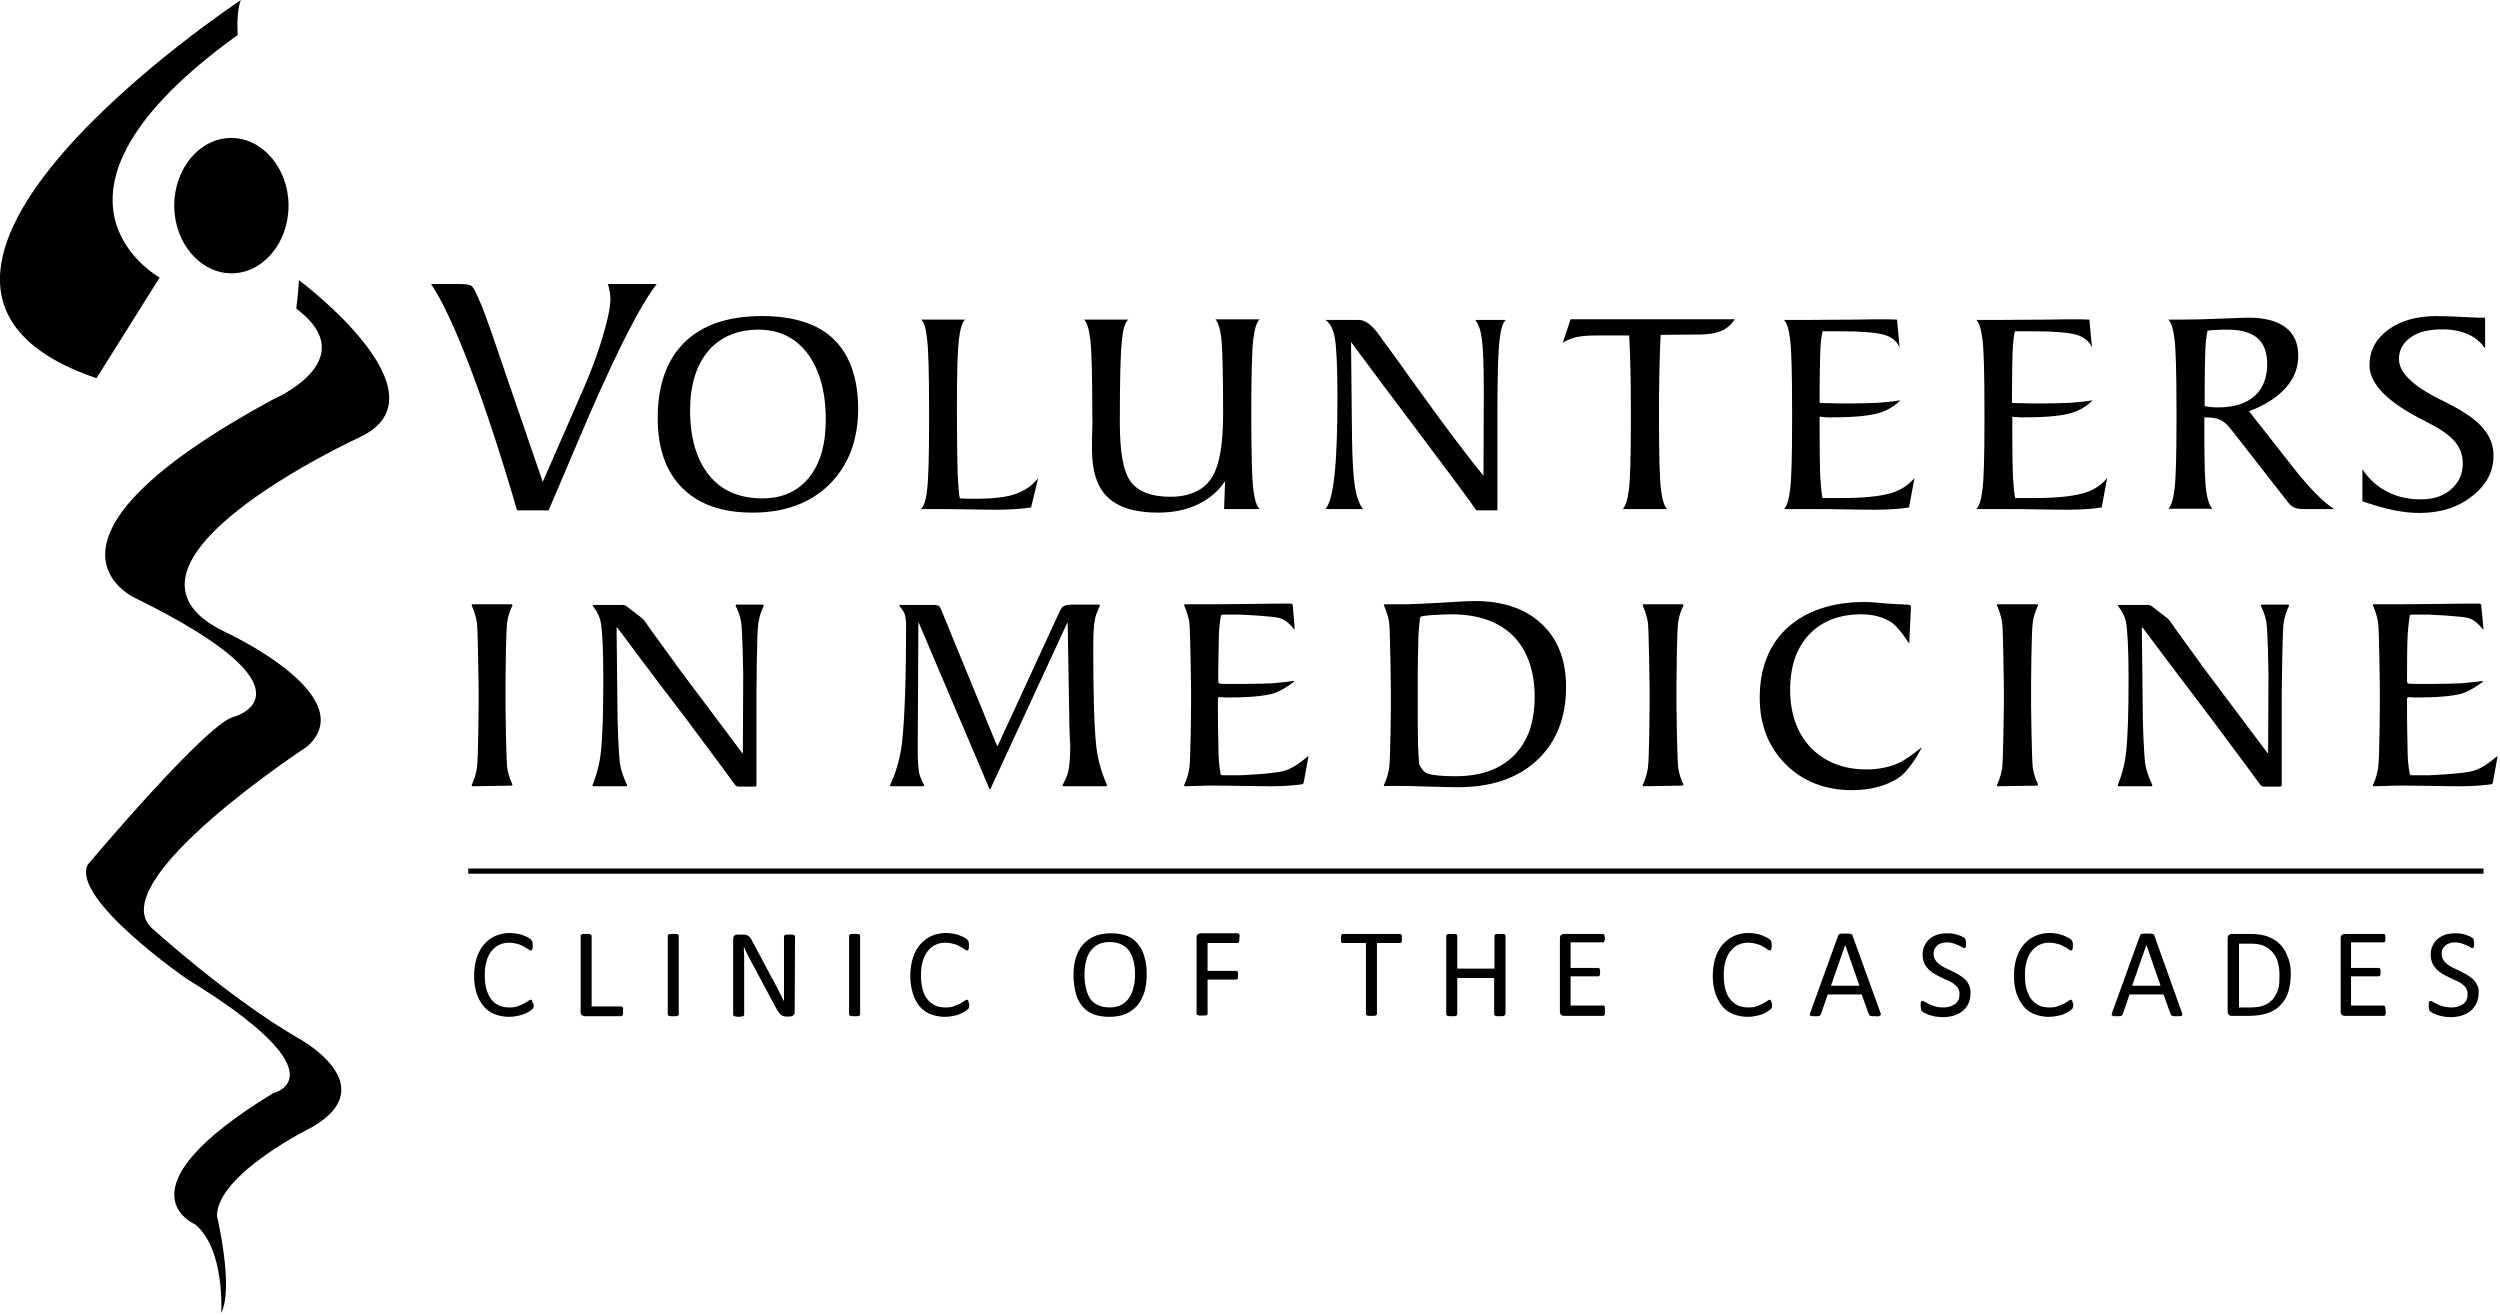
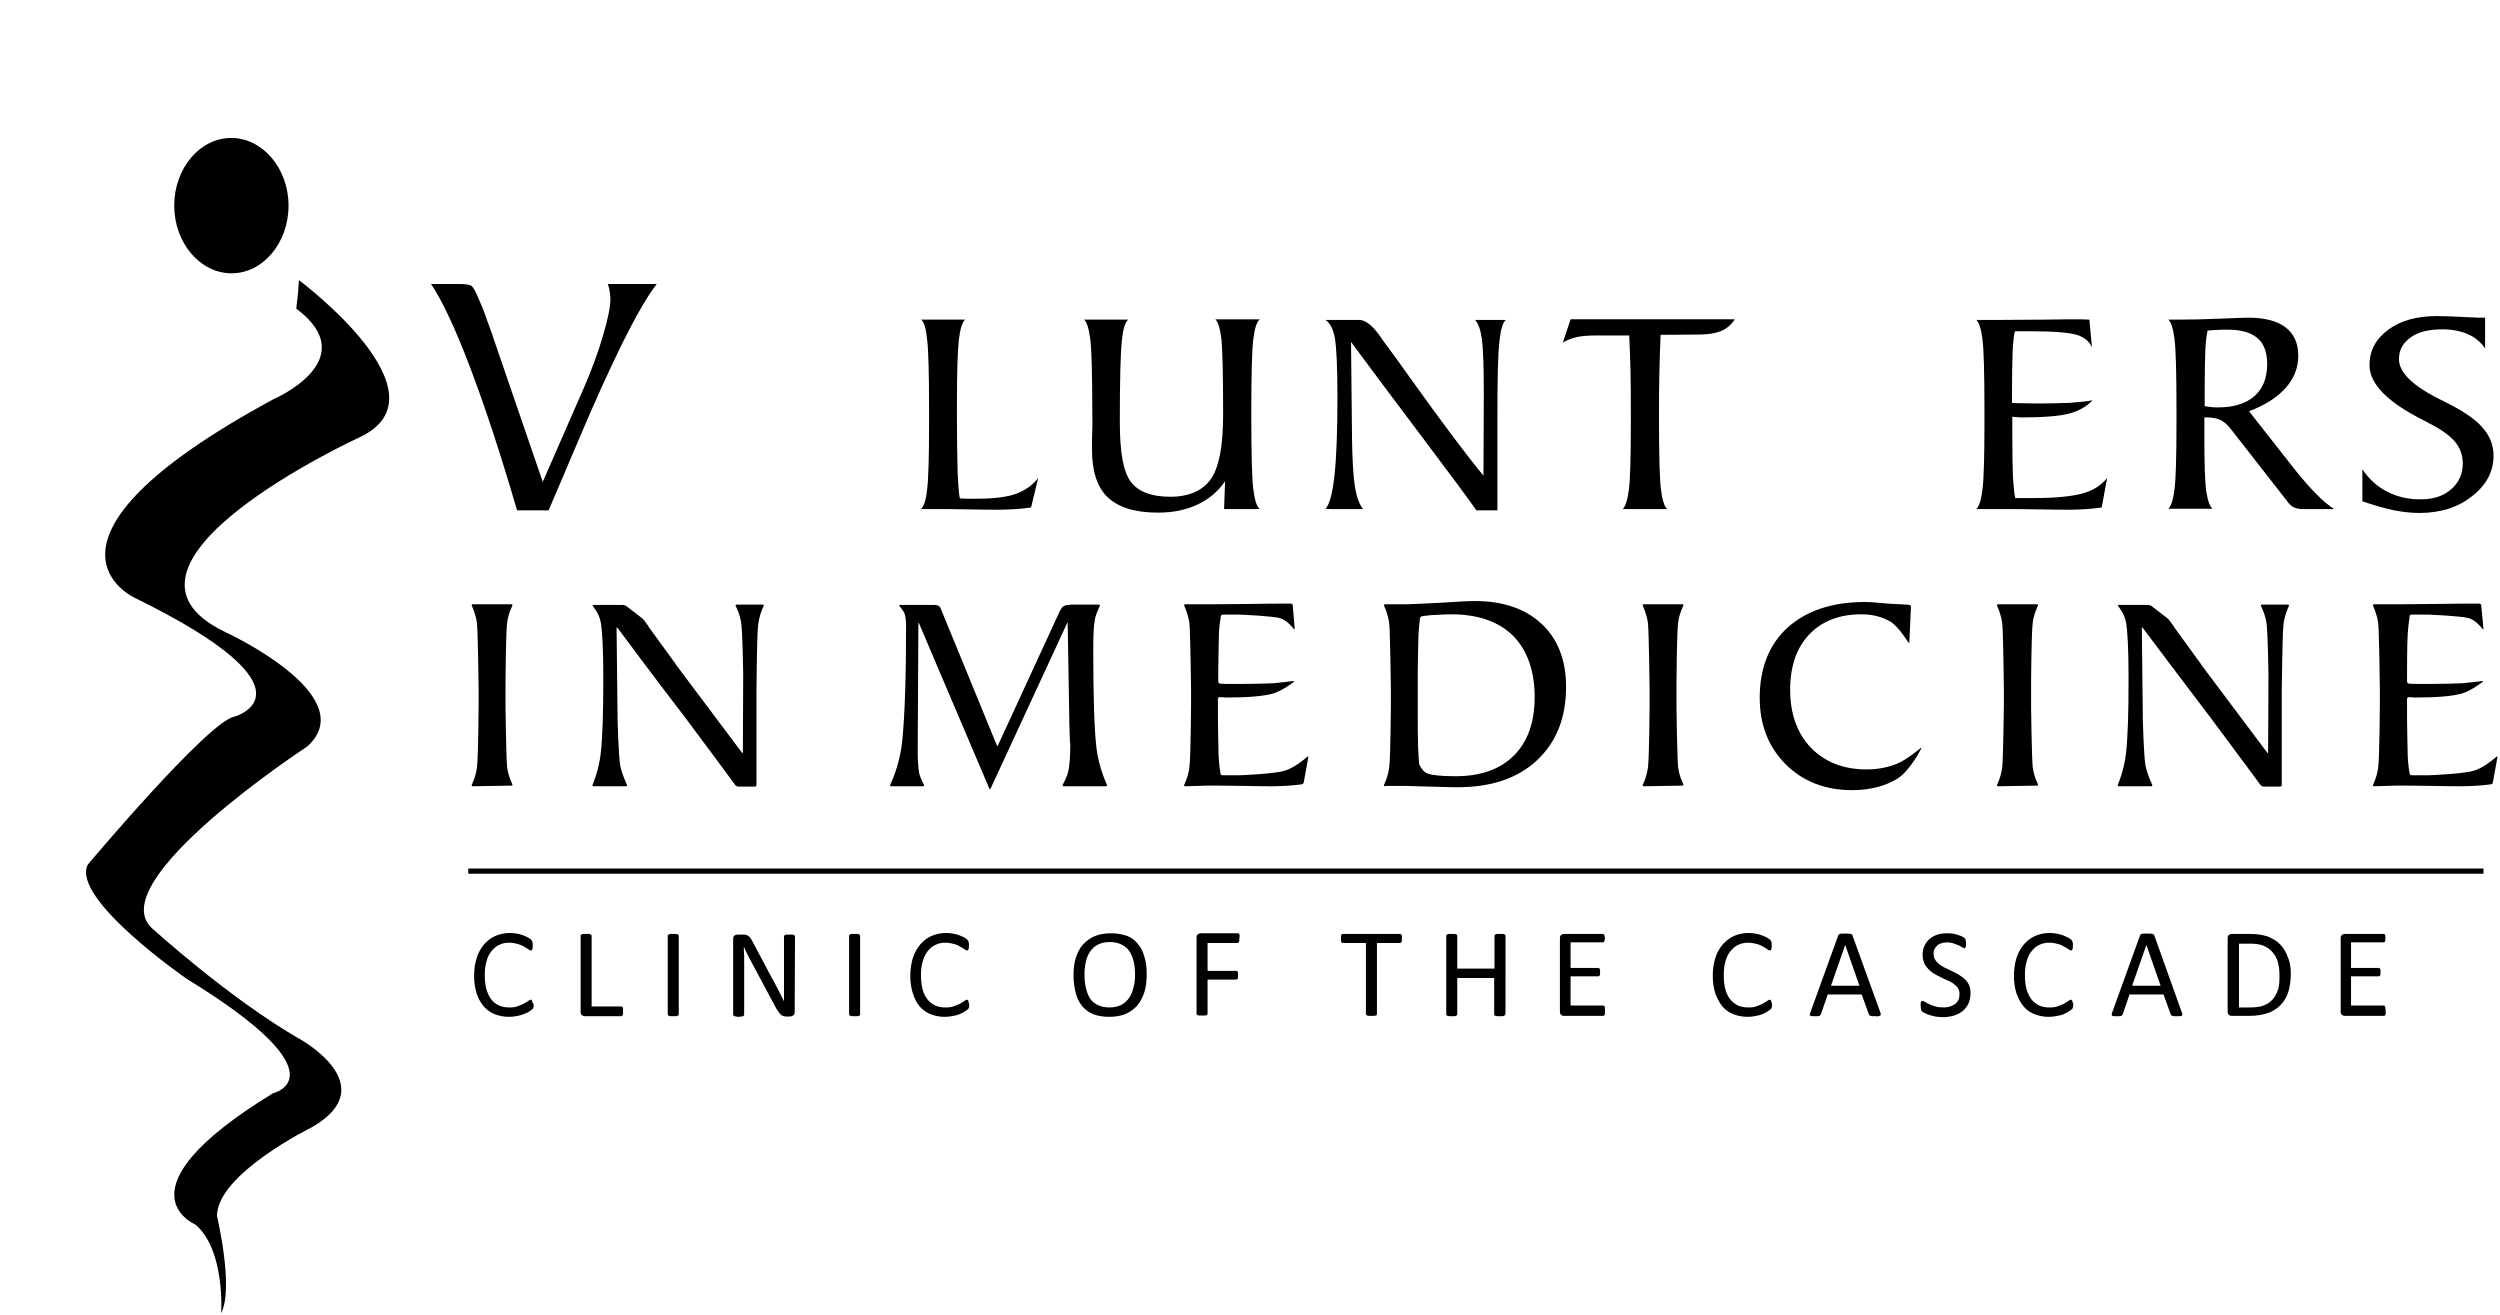
<svg xmlns="http://www.w3.org/2000/svg" id="Layer_1" x="0px" y="0px" viewBox="0 0 772 406" style="enable-background:new 0 0 772 406;" xml:space="preserve">
  <g>
    <g>
      <path d="M146,242.8c-0.3,0-0.4-0.2-0.3-0.5c0,0,1.2-2.3,1.6-5.4c0.4-3.1,0.5-19.2,0.5-19.2c0-0.3,0-0.8,0-1.1v-2.5   c0-0.3,0-0.8,0-1.1c0,0-0.2-17.4-0.5-20.5c-0.4-3-1.6-5.4-1.6-5.4c-0.1-0.3,0-0.5,0.3-0.5h11.9c0.3,0,0.4,0.2,0.3,0.5   c0,0-1.2,2.2-1.6,5.2c-0.4,3-0.5,18.3-0.5,18.3c0,0.3,0,0.8,0,1.1v5.7c0,0.3,0,0.8,0,1.1c0,0,0.2,15.5,0.5,18.4   c0.4,3,1.6,5.2,1.6,5.2c0.1,0.3,0,0.5-0.3,0.5L146,242.8L146,242.8z" />
      <path d="M190.7,193.9c-0.2-0.2-0.3-0.2-0.3,0.1l0.3,27.1c0,0.3,0,0.8,0,1.1c0,0,0.3,11.1,0.8,14s2.1,6.1,2.1,6.1   c0.1,0.3,0,0.5-0.3,0.5h-10c-0.3,0-0.4-0.2-0.3-0.5c0,0,1.9-4.3,2.5-9.6c0.6-5.3,0.8-13,0.8-23.1c0-9-0.3-14.8-0.8-17.5   c-0.5-2.7-2.4-4.9-2.4-4.9c-0.2-0.2-0.1-0.4,0.2-0.4h8.9c0.3,0,0.8,0.1,1,0.2l5.2,4c0.2,0.2,0.5,0.6,0.7,0.8l0.7,1   c0.2,0.2,0.5,0.6,0.6,0.9l7.7,10.6c0.2,0.2,0.5,0.6,0.6,0.9l20.4,27.2c0.2,0.2,0.3,0.2,0.3-0.1l0.1-23.4c0-0.3,0-0.8,0-1.1   c0,0-0.2-12.6-0.6-15.4c-0.4-2.8-1.7-5.2-1.7-5.2c-0.1-0.3,0-0.5,0.3-0.5h8c0.3,0,0.4,0.2,0.3,0.5c0,0-1.3,2.4-1.7,5.9   s-0.5,20.4-0.5,20.4c0,0.3,0,0.8,0,1.1v27.8c0,0.3-0.2,0.5-0.5,0.5h-5.1c-0.3,0-0.7-0.2-0.9-0.4c0,0-7.1-9.7-15.5-20.9   C203.1,210.6,190.7,193.9,190.7,193.9L190.7,193.9z" />
      <path d="M305.9,243.5c-0.1,0.3-0.3,0.3-0.4,0l-21.7-51c-0.1-0.3-0.2-0.2-0.2,0l-0.2,37.1c0,0.3,0,0.8,0,1.1v1.6c0,0.3,0,0.8,0,1.1   c0,0,0.1,4.1,0.5,5.6s1.4,3.3,1.4,3.3c0.1,0.3,0,0.5-0.3,0.5h-9.8c-0.3,0-0.4-0.2-0.3-0.5c0,0,2.9-5.6,3.7-13.4s1.2-19.8,1.2-35.9   c0-1.5-0.2-2.7-0.5-3.6c-0.4-0.9-1.5-2.2-1.5-2.2c-0.2-0.2-0.1-0.4,0.2-0.4h9.6c0.3,0,0.8,0,1.1,0c0,0,0.9,0.1,1.2,0.3   s0.6,0.8,0.6,0.8c0.1,0.3,0.3,0.7,0.4,1l16.9,41.2c0.1,0.3,0.3,0.3,0.4,0l18.8-40.8c0.1-0.3,0.3-0.7,0.5-1c0,0,0.5-0.9,0.9-1.1   c0.4-0.3,1.5-0.4,1.5-0.4c0.3,0,0.8-0.1,1.1-0.1h8.3c0.3,0,0.4,0.2,0.3,0.5c0,0-1.1,2-1.5,4.1c-0.4,2.1-0.5,5.1-0.5,9.1   c0,14.6,0.3,24.8,1,30.7c0.7,5.9,3.2,11.2,3.2,11.2c0.1,0.3,0,0.5-0.3,0.5h-13c-0.3,0-0.4-0.2-0.3-0.5c0,0,1.3-2.3,1.7-4.2   c0.4-1.9,0.6-4.5,0.6-8v0c0-0.3,0-0.8-0.1-1.1l-0.2-5.9c0-0.3,0-0.8,0-1.1l-0.5-29.5c0-0.3-0.1-0.3-0.2,0L305.9,243.5L305.9,243.5   z" />
      <path d="M366,242.8c-0.3,0-0.4-0.2-0.3-0.5c0,0,1.2-2.3,1.6-5.4c0.4-3.1,0.5-19.2,0.5-19.2c0-0.3,0-0.8,0-1.1v-2.5   c0-0.3,0-0.8,0-1.1c0,0-0.2-17.4-0.5-20.5c-0.4-3-1.6-5.4-1.6-5.4c-0.1-0.3,0-0.5,0.3-0.5h4.9c0.3,0,0.8,0,1.1,0   c0,0,8.5,0,13.9-0.1c5.4-0.1,8.6-0.1,9.8-0.1c0.1,0,0.2,0,0.6,0c1,0,2.3,0,2.3,0c0.3,0,0.6,0.2,0.6,0.5l0.6,7.2   c0,0.3-0.1,0.3-0.3,0.1c0,0-1.9-2.6-4.2-3.3c-2.3-0.7-12.4-1.1-12.4-1.1c-0.3,0-0.8,0-1.1,0h-4.2c-0.3,0-0.6,0.2-0.6,0.5   c0,0-0.5,2.7-0.6,5.6c-0.1,2.8-0.2,11.7-0.2,11.7c0,0.3,0,0.8,0,1.1v1.8c0,0.3,0.2,0.5,0.5,0.6c0,0,1.1,0.1,2.1,0.1s2.6,0,4.8,0   c3.8,0,6.9-0.1,9.5-0.2c2.5-0.2,6.3-0.7,6.3-0.7c0.3,0,0.3,0.1,0.1,0.3c0,0-3.6,2.8-6.5,3.6c-2.9,0.8-7.7,1.2-14.4,1.2   c-0.1,0-0.5,0-1.1-0.1c-0.5,0-0.9,0-0.9,0c-0.3,0-0.5,0.2-0.5,0.5v4.6c0,0.3,0,0.8,0,1.1c0,0,0.1,8.9,0.2,11.8   c0.1,2.9,0.6,5.6,0.6,5.6c0,0.3,0.3,0.5,0.6,0.5h4.4c0.3,0,0.8,0,1.1,0c0,0,10.5-0.4,13.7-1.4c3.2-0.9,7-4.3,7-4.3   c0.2-0.2,0.4-0.1,0.3,0.2l-1.4,7.7c-0.1,0.3-0.3,0.6-0.6,0.6c0,0-2.2,0.3-3.8,0.4c-1.6,0.1-3.3,0.2-5.2,0.2c-1.5,0-4.4,0-8.7-0.1   c-4.3-0.1-10.4-0.1-10.4-0.1c-0.3,0-0.8,0-1.1,0L366,242.8L366,242.8z" />
      <path d="M427.7,242.8c-0.3,0-0.4-0.2-0.3-0.5c0,0,1.2-2.3,1.6-5.4c0.4-3.1,0.5-19.2,0.5-19.2c0-0.3,0-0.8,0-1.1v-2.5   c0-0.3,0-0.8,0-1.1c0,0-0.2-17.4-0.5-20.5c-0.4-3-1.6-5.4-1.6-5.4c-0.1-0.3,0-0.5,0.3-0.5h5.9c0.3,0,0.8,0,1.1,0   c0,0,6-0.2,10.7-0.5c4.7-0.3,8-0.5,10-0.5c8.8,0,15.7,2.4,20.7,7.1c5,4.7,7.5,11.2,7.5,19.4c0,9.6-3,17.1-9,22.7   c-6,5.6-14.2,8.3-24.5,8.3c-2.3,0-5.2-0.1-8.9-0.2c-3.7-0.1-7-0.2-7-0.2c-0.3,0-0.8,0-1.1,0H427.7L427.7,242.8z M439.1,190.3   c-0.3,0.1-0.6,0.3-0.6,0.6c0,0-0.4,2.9-0.5,5.8s-0.2,11.2-0.2,11.2c0,0.3,0,0.8,0,1.1v11.7c0,0.3,0,0.8,0,1.1c0,0,0,6.4,0.1,8.9   c0.1,2.5,0.3,4.8,0.3,4.8c0,0.3,0.1,0.8,0.3,1c0,0,0.9,1.9,2.4,2.4c1.5,0.5,4.3,0.8,8.5,0.8c7.8,0,13.8-2.1,18.1-6.4   s6.4-10.3,6.4-18.1c0-7.8-2.2-14.4-6.7-18.9c-4.5-4.4-10.8-6.6-19.1-6.6c-1.7,0-3.4,0.1-4.9,0.2   C441.5,189.9,439.1,190.3,439.1,190.3L439.1,190.3z" />
      <path d="M507.6,242.8c-0.3,0-0.4-0.2-0.3-0.5c0,0,1.2-2.3,1.6-5.4c0.4-3.1,0.5-19.2,0.5-19.2c0-0.3,0-0.8,0-1.1v-2.5   c0-0.3,0-0.8,0-1.1c0,0-0.2-17.4-0.5-20.5c-0.4-3-1.6-5.4-1.6-5.4c-0.1-0.3,0-0.5,0.3-0.5h11.9c0.3,0,0.4,0.2,0.3,0.5   c0,0-1.2,2.2-1.6,5.2c-0.4,3-0.5,18.3-0.5,18.3c0,0.3,0,0.8,0,1.1v5.7c0,0.3,0,0.8,0,1.1c0,0,0.2,15.5,0.5,18.4   c0.4,3,1.6,5.2,1.6,5.2c0.1,0.3,0,0.5-0.3,0.5L507.6,242.8L507.6,242.8z" />
      <path d="M589.6,186.8c0.3,0,0.5,0.3,0.5,0.6l-0.5,10.9c0,0.3-0.1,0.3-0.3,0.1c0,0-3-4.9-5.5-6.4c-2.5-1.5-5.5-2.3-9-2.3   c-6.8,0-12.2,2.1-16.1,6.2c-3.9,4.1-5.9,9.8-5.9,17.1s2.1,13.4,6.4,17.9c4.3,4.4,10,6.7,17.2,6.7c3.4,0,6.6-0.6,9.5-1.8   s7.2-4.8,7.2-4.8c0.2-0.2,0.3-0.1,0.2,0.1c0,0-3.4,6.8-7.3,9.3c-3.9,2.4-8.6,3.6-14.1,3.6c-8.3,0-15.2-2.7-20.5-8   c-5.3-5.3-8-12.2-8-20.5c0-9.2,2.9-16.5,8.6-21.7c5.8-5.2,13.7-7.9,23.9-7.9c1.6,0,4,0.2,7.1,0.5   C586.2,186.6,589.6,186.7,589.6,186.8L589.6,186.8z" />
      <path d="M617,242.8c-0.3,0-0.4-0.2-0.3-0.5c0,0,1.2-2.3,1.6-5.4c0.3-3.1,0.5-19.2,0.5-19.2c0-0.3,0-0.8,0-1.1v-2.5   c0-0.3,0-0.8,0-1.1c0,0-0.2-17.4-0.5-20.5c-0.4-3-1.6-5.4-1.6-5.4c-0.1-0.3,0-0.5,0.3-0.5H629c0.3,0,0.4,0.2,0.3,0.5   c0,0-1.2,2.2-1.6,5.2c-0.4,3-0.5,18.3-0.5,18.3c0,0.3,0,0.8,0,1.1v5.7c0,0.3,0,0.8,0,1.1c0,0,0.2,15.5,0.5,18.4   c0.4,3,1.6,5.2,1.6,5.2c0.1,0.3,0,0.5-0.3,0.5L617,242.8L617,242.8z" />
      <path d="M661.7,193.9c-0.2-0.2-0.3-0.2-0.3,0.1l0.3,27.1c0,0.3,0,0.8,0,1.1c0,0,0.3,11.1,0.8,14s2.1,6.1,2.1,6.1   c0.1,0.3,0,0.5-0.3,0.5h-10c-0.3,0-0.4-0.2-0.3-0.5c0,0,1.9-4.3,2.5-9.6c0.6-5.3,0.8-13,0.8-23.1c0-9-0.3-14.8-0.8-17.5   s-2.4-4.9-2.4-4.9c-0.2-0.2-0.1-0.4,0.2-0.4h8.9c0.3,0,0.8,0.1,1,0.2l5.2,4c0.2,0.2,0.5,0.6,0.7,0.8l0.7,1   c0.2,0.2,0.5,0.6,0.6,0.9l7.7,10.6c0.2,0.2,0.5,0.6,0.6,0.9l20.4,27.2c0.2,0.2,0.3,0.2,0.3-0.1l0.1-23.4c0-0.3,0-0.8,0-1.1   c0,0-0.2-12.6-0.6-15.4c-0.4-2.8-1.7-5.2-1.7-5.2c-0.1-0.3,0-0.5,0.3-0.5h8c0.3,0,0.4,0.2,0.3,0.5c0,0-1.3,2.4-1.7,5.9   c-0.3,3.4-0.5,20.4-0.5,20.4c0,0.3,0,0.8,0,1.1v27.8c0,0.3-0.2,0.5-0.5,0.5H699c-0.3,0-0.7-0.2-0.9-0.4c0,0-7.1-9.7-15.5-20.9   C674.2,210.6,661.7,193.9,661.7,193.9L661.7,193.9z" />
      <path d="M733.1,242.8c-0.3,0-0.4-0.2-0.3-0.5c0,0,1.2-2.3,1.6-5.4c0.4-3.1,0.5-19.2,0.5-19.2c0-0.3,0-0.8,0-1.1v-2.5   c0-0.3,0-0.8,0-1.1c0,0-0.2-17.4-0.5-20.5c-0.4-3-1.6-5.4-1.6-5.4c-0.1-0.3,0-0.5,0.3-0.5h4.8c0.3,0,0.8,0,1.1,0   c0,0,8.5,0,13.9-0.1c5.4-0.1,8.6-0.1,9.8-0.1c0.1,0,0.2,0,0.6,0c1,0,2.3,0,2.3,0c0.3,0,0.6,0.2,0.6,0.5l0.7,7.2   c0,0.3-0.1,0.3-0.3,0.1c0,0-1.9-2.6-4.2-3.3c-2.3-0.7-12.4-1.1-12.4-1.1c-0.3,0-0.8,0-1.1,0h-4.2c-0.3,0-0.6,0.2-0.6,0.5   c0,0-0.4,2.7-0.6,5.6s-0.2,11.7-0.2,11.7c0,0.3,0,0.8,0,1.1v1.8c0,0.3,0.2,0.5,0.5,0.6c0,0,1.1,0.1,2.1,0.1s2.6,0,4.8,0   c3.8,0,6.9-0.1,9.5-0.2c2.5-0.2,6.3-0.7,6.3-0.7c0.3,0,0.3,0.1,0.1,0.3c0,0-3.6,2.8-6.5,3.6c-2.9,0.8-7.7,1.2-14.4,1.2   c-0.2,0-0.5,0-1-0.1c-0.5,0-0.9,0-0.9,0c-0.3,0-0.5,0.2-0.5,0.5v4.6c0,0.3,0,0.8,0,1.1c0,0,0.1,8.9,0.2,11.8   c0.1,2.9,0.6,5.6,0.6,5.6c0.1,0.3,0.3,0.5,0.6,0.5h4.4c0.3,0,0.8,0,1.1,0c0,0,10.5-0.4,13.7-1.4c3.2-0.9,7-4.3,7-4.3   c0.2-0.2,0.4-0.1,0.3,0.2l-1.4,7.7c0,0.3-0.3,0.6-0.6,0.6c0,0-2.2,0.3-3.8,0.4s-3.4,0.2-5.2,0.2c-1.5,0-4.4,0-8.7-0.1   c-4.3-0.1-10.4-0.1-10.4-0.1c-0.3,0-0.8,0-1.1,0L733.1,242.8L733.1,242.8z" />
-       <path d="M73.4,10.8C4,60.8,49.3,85.7,49.3,85.7l-19.5,31.1C-57.4,87.1,74.4,0,74.4,0C72.9,3.3,73.4,10.8,73.4,10.8L73.4,10.8z" />
      <path d="M92.3,86.5c0,0,47.4,35.3,18.6,48.6c0,0-85.2,39.2-41.3,60.1c0,0,42.6,19.6,25.3,35.3c0,0-63.9,41.8-47.9,56.2   c0,0,23.9,21.7,45.3,34c0,0,26.6,14.4,4,27.4c0,0-29.3,14.4-29.3,27.4c0,0,5.3,22.2,1.3,30c0,0,1.3-19.6-8-27.4   c0,0-25.3-10.4,24-40.5c0,0,22.6-5.2-26.6-35.3c0,0-35.9-24.8-30.6-35.3c0,0,37.3-44.4,45.3-45.7c0,0,28-7.8-30.6-36.6   c0,0-39-17.2,42.6-61.4c0,0,28.3-12.1,7.1-28C91.4,95.3,92.1,91.5,92.3,86.5L92.3,86.5z" />
      <path d="M89.1,63.5c0,11.5-7.9,20.9-17.6,20.9S53.8,75,53.8,63.5s7.9-20.9,17.6-20.9S89.1,52,89.1,63.5L89.1,63.5z" />
      <path d="M159.7,157.7c-4.9-16.8-9.7-31.5-14.4-43.9c-4.7-12.4-8.8-21.1-12.2-26.1h8.6c2,0,3.2,0.2,3.8,0.5   c0.5,0.4,1.1,1.3,1.7,2.7c1,2.2,2.1,4.7,3,7.4c1,2.7,2.2,6,3.5,10l13.9,40.5l12.9-29.5c2.4-5.6,4.4-11,5.8-16   c1.5-5,2.2-8.7,2.2-11c0-0.6-0.1-1.3-0.2-2.1c-0.1-0.8-0.3-1.6-0.6-2.5l15.1,0c-5.6,7.2-13.9,23.9-25,50.2   c-3.6,8.5-6.4,15.1-8.4,19.7H159.7L159.7,157.7z" />
-       <path d="M232.4,158.3c-9.4,0-16.6-2.5-21.7-7.6c-5.1-5.1-7.6-12.3-7.6-21.6c0-10.2,2.8-18,8.3-23.4c5.5-5.4,13.5-8.1,23.9-8.1   c9.8,0,17.3,2.4,22.2,7.2s7.5,12,7.5,21.5s-3,17.5-8.9,23.3C250.2,155.4,242.3,158.3,232.4,158.3z M235.5,153.9   c6.1,0,10.9-2.2,14.3-6.4c3.5-4.3,5.2-10.3,5.2-17.9c0-8.6-1.9-15.4-5.6-20.4c-3.7-4.9-8.8-7.4-15.2-7.4s-11.8,2.2-15.5,6.6   c-3.7,4.4-5.6,10.5-5.6,18.3c0,8.6,2,15.3,5.9,20.1S228.4,153.9,235.5,153.9L235.5,153.9z" />
      <path d="M284.5,98.7H298c-0.9,0.9-1.5,2.9-1.9,6.2s-0.6,10-0.6,20.5v3.7c0,6.5,0.1,12,0.2,16.4c0.2,4.4,0.4,7.2,0.7,8.4   c0.6,0,1.3,0.1,2.1,0.1s1.8,0,3.2,0c5.2,0,9.2-0.5,12-1.5c2.8-1,5.1-2.6,6.9-4.9l-2.2,9.1c-1.4,0.2-2.9,0.4-4.6,0.5   c-1.7,0.1-3.5,0.2-5.4,0.2c-1.5,0-4.5,0-9.1-0.1c-4.5-0.1-8.4-0.1-11.4-0.1h-3.5c0.9-0.9,1.6-2.9,1.9-6.1   c0.4-3.2,0.6-10.1,0.6-20.6v-3.7c0-11.5-0.2-18.8-0.6-21.9C286,101.6,285.4,99.6,284.5,98.7L284.5,98.7z" />
      <path d="M378,157.2l0.3-8.6c-2.1,3.1-4.9,5.5-8.5,7.2c-3.6,1.7-7.6,2.5-12.2,2.5c-7.1,0-12.2-1.6-15.5-4.7   c-3.3-3.1-4.9-8.1-4.9-14.9c0-1.8,0-3.9,0.1-6.3s0-3.9,0-4.5c0-12-0.2-19.6-0.6-22.9c-0.4-3.3-1-5.4-1.9-6.3h13.6   c-1,0.8-1.7,3.1-2,6.9c-0.4,3.8-0.6,12-0.6,24.8c0,9.4,1.1,15.5,3.5,18.5c2.3,3,6.4,4.5,12.1,4.5s10.1-1.9,12.6-5.6   c2.5-3.7,3.7-10.3,3.7-19.9c0-12-0.2-19.7-0.5-23c-0.4-3.3-1-5.4-1.9-6.3H389c-1,0.9-1.6,3-2,6.3c-0.4,3.3-0.6,10.9-0.6,23   s0.2,19.7,0.6,23c0.4,3.3,1,5.4,2,6.3L378,157.2L378,157.2z" />
      <path d="M417.2,105.6l0.3,29.5c0.1,7.1,0.4,12.1,0.9,15.2c0.5,3,1.3,5.4,2.5,6.9h-11.6c1.3-1.5,2.2-5,2.8-10.5s0.9-13.6,0.9-24.1   c0-9.3-0.3-15.4-0.8-18.2c-0.5-2.8-1.5-4.7-2.9-5.6h10.4c1.9,0,4,1.6,6.3,4.8c0.6,0.8,1,1.5,1.4,2c1.9,2.5,4.8,6.5,8.7,12   c9.1,12.7,16.4,22.5,22,29.3l0.1-25.6c0-8.2-0.2-13.7-0.6-16.6c-0.4-2.9-1.1-4.9-2.1-5.9h9.5c-1,0.8-1.6,3.1-2,6.7   c-0.4,3.6-0.6,10.9-0.6,21.9v30.2h-6.5c-2.2-3.2-7.7-10.6-16.5-22.3C430.5,123.5,423.2,113.7,417.2,105.6L417.2,105.6z" />
      <path d="M501.1,157.2c0.9-0.9,1.5-2.9,1.9-6c0.4-3.1,0.6-9.7,0.6-19.8v-3.5c0-4.9,0-9.3-0.1-13.2c-0.1-3.8-0.2-7.5-0.4-11.1h-10.6   c-2.3,0-4.2,0.2-5.7,0.5c-1.5,0.4-2.9,0.9-4.2,1.7l2.4-7.2h50.7c-1.1,1.7-2.5,2.9-4.2,3.6c-1.7,0.7-3.9,1.1-6.6,1.1l-12.1,0.1   c-0.2,4-0.3,8.2-0.4,12.4c-0.1,4.2-0.1,8.7-0.1,13.3c0,11.5,0.2,18.8,0.6,22s1,5.2,1.9,6.1H501.1L501.1,157.2z" />
-       <path d="M550.9,157.2c0.9-0.9,1.5-2.9,1.9-6.1c0.4-3.2,0.6-10.1,0.6-20.6v-3.7c0-11.5-0.2-18.8-0.6-21.9c-0.4-3.2-1-5.2-1.9-6.1   h6.2c4.4,0,9.4-0.1,15-0.1c5.6-0.1,9-0.1,10.2-0.1c0.1,0,0.3,0,0.6,0c1,0,2,0.1,2.9,0.1l0.8,8.6c-0.8-1.9-2.4-3.2-4.7-3.9   c-2.4-0.7-6.9-1.1-13.5-1.1h-5.6c-0.3,1.3-0.6,3.4-0.7,6.3c-0.1,3-0.2,7.2-0.2,12.8v3c0.8,0.1,1.7,0.1,2.8,0.1c1,0,2.7,0.1,5,0.1   c3.9,0,7.2-0.1,9.9-0.2c2.7-0.2,5.1-0.4,7.2-0.8c-1.8,1.9-4.2,3.3-7.2,4.1c-3,0.8-8,1.2-15.1,1.2c-0.2,0-0.5,0-1.1-0.1   s-1.1-0.1-1.5-0.1v5.9c0,5.6,0.1,9.9,0.2,12.8c0.2,3,0.4,5.1,0.7,6.4h5.8c6.6,0,11.6-0.5,14.9-1.4s5.9-2.6,7.7-4.8l-1.7,9.1   c-1.3,0.2-2.9,0.4-4.6,0.5c-1.7,0.1-3.5,0.2-5.4,0.2c-1.5,0-4.6,0-9.1-0.1c-4.5-0.1-8.3-0.1-11.4-0.1L550.9,157.2L550.9,157.2z" />
      <path d="M610.3,157.2c0.9-0.9,1.5-2.9,1.9-6.1c0.4-3.2,0.6-10.1,0.6-20.6v-3.7c0-11.5-0.2-18.8-0.6-21.9c-0.4-3.2-1-5.2-1.9-6.1   h6.2c4.4,0,9.4-0.1,15-0.1c5.6-0.1,9-0.1,10.2-0.1c0.1,0,0.3,0,0.6,0c1,0,2,0.1,2.9,0.1l0.8,8.6c-0.8-1.9-2.4-3.2-4.7-3.9   c-2.4-0.7-6.9-1.1-13.5-1.1h-5.6c-0.3,1.3-0.6,3.4-0.7,6.3c-0.1,3-0.2,7.2-0.2,12.8v3c0.8,0.1,1.7,0.1,2.8,0.1c1,0,2.7,0.1,5,0.1   c3.9,0,7.2-0.1,9.9-0.2c2.7-0.2,5.1-0.4,7.2-0.8c-1.8,1.9-4.2,3.3-7.2,4.1c-3,0.8-8,1.2-15,1.2c-0.2,0-0.5,0-1.1-0.1   c-0.6,0-1.1-0.1-1.5-0.1v5.9c0,5.6,0.1,9.9,0.2,12.8c0.2,3,0.4,5.1,0.7,6.4h5.8c6.6,0,11.5-0.5,14.9-1.4s5.9-2.6,7.7-4.8l-1.7,9.1   c-1.3,0.2-2.9,0.4-4.6,0.5c-1.7,0.1-3.5,0.2-5.4,0.2c-1.5,0-4.6,0-9.1-0.1c-4.5-0.1-8.3-0.1-11.4-0.1L610.3,157.2L610.3,157.2z" />
      <path d="M672.6,98.7c3.9,0,8.3-0.1,13.1-0.3s7.7-0.3,8.6-0.3c5,0,8.9,1,11.5,3s3.9,4.9,3.9,8.7s-1.3,7.1-3.9,10   c-2.6,2.9-6.3,5.3-11.3,7.2l14.3,18.2c2.4,3,4.6,5.5,6.6,7.5s3.8,3.5,5.4,4.5h-9.5c-1.3,0-2.2-0.2-2.9-0.5   c-0.7-0.3-1.4-0.9-2.1-1.9l-17.1-21.9c-1.2-1.6-2.4-2.7-3.5-3.2c-1.1-0.5-2.5-0.8-4.2-0.8h-0.8v5.6c0,8.9,0.2,14.7,0.6,17.3   s1,4.4,1.9,5.3h-13.6c0.9-0.9,1.5-2.9,1.9-6.1s0.6-10.1,0.6-20.6v-3.7c0-11.5-0.2-18.8-0.6-21.9c-0.4-3.2-1-5.2-1.9-6.1   L672.6,98.7L672.6,98.7z M680.8,125.4c0.6,0.1,1.2,0.2,1.9,0.3c0.7,0.1,1.5,0.1,2.3,0.1c4.8,0,8.6-1.2,11.2-3.5   c2.6-2.3,3.9-5.6,3.9-9.9c0-3.6-1-6.3-3-8s-5-2.6-9.1-2.6c-1.6,0-2.8,0-3.7,0.1c-0.9,0-1.8,0.1-2.6,0.2c-0.3,1.3-0.6,3.4-0.7,6.2   c-0.1,2.8-0.2,6.9-0.2,12.1L680.8,125.4L680.8,125.4z" />
      <path d="M729.5,154.8v-9.9c2,3,4.5,5.3,7.6,6.9s6.5,2.4,10.4,2.4c3.9,0,7-1,9.4-3.1c2.4-2.1,3.6-4.7,3.6-8c0-2.5-0.8-4.8-2.4-6.7   c-1.6-1.9-4.4-3.9-8.2-5.8c-0.3-0.2-0.7-0.4-1.3-0.7c-11.2-5.6-16.9-11.3-16.9-17.1c0-4.5,1.9-8.1,5.8-11c3.8-2.8,8.8-4.2,15-4.2   c2,0,4.1,0.1,6.5,0.2c2.4,0.1,3.7,0.2,4.1,0.2c0.1,0,0.4,0,0.8,0c0.4,0,0.8,0.1,1,0.1h2.5v9.5c-1.3-1.9-3-3.4-5.3-4.4   c-2.3-1-4.9-1.5-7.9-1.5c-4.2,0-7.5,0.8-9.8,2.5c-2.4,1.7-3.6,3.9-3.6,6.7c0,4.2,4.4,8.4,13.2,12.7c0.3,0.1,0.5,0.2,0.6,0.3   c5.5,2.7,9.5,5.3,11.8,7.9c2.4,2.6,3.6,5.6,3.6,8.9c0,4.9-2.2,9.1-6.6,12.5c-4.4,3.5-9.8,5.2-16.3,5.2c-2.6,0-5.3-0.3-8.2-0.9   C736.1,156.9,733,156,729.5,154.8L729.5,154.8z" />
      <path d="M164.8,310.2c0,0.2,0,0.4,0,0.5c0,0.1,0,0.3-0.1,0.4c0,0.1-0.1,0.2-0.1,0.3c-0.1,0.1-0.1,0.2-0.3,0.3   c-0.1,0.1-0.4,0.3-0.8,0.6c-0.4,0.3-0.9,0.5-1.6,0.8c-0.6,0.2-1.3,0.5-2.1,0.6c-0.8,0.2-1.7,0.3-2.6,0.3c-1.6,0-3.1-0.3-4.4-0.8   c-1.3-0.5-2.4-1.3-3.4-2.4c-0.9-1.1-1.7-2.4-2.2-4s-0.8-3.4-0.8-5.4c0-2.1,0.3-4,0.8-5.6c0.5-1.6,1.3-3,2.3-4.2   c1-1.1,2.1-2,3.5-2.6c1.4-0.6,2.9-0.9,4.5-0.9c0.7,0,1.4,0.1,2.1,0.2c0.7,0.1,1.3,0.3,1.9,0.5c0.6,0.2,1.1,0.5,1.6,0.7   c0.4,0.3,0.8,0.5,0.9,0.7c0.2,0.2,0.3,0.3,0.3,0.4c0.1,0.1,0.1,0.2,0.1,0.3c0,0.1,0.1,0.3,0.1,0.4c0,0.2,0,0.4,0,0.6   c0,0.3,0,0.5,0,0.7c0,0.2-0.1,0.3-0.1,0.5c-0.1,0.1-0.1,0.2-0.2,0.3c-0.1,0.1-0.2,0.1-0.3,0.1c-0.2,0-0.4-0.1-0.8-0.4   c-0.3-0.2-0.8-0.5-1.3-0.8c-0.5-0.3-1.2-0.6-1.9-0.8c-0.7-0.2-1.6-0.4-2.7-0.4c-1.1,0-2.1,0.2-3.1,0.7c-0.9,0.4-1.7,1.1-2.4,2   c-0.7,0.9-1.2,1.9-1.5,3.2c-0.4,1.3-0.5,2.7-0.5,4.3c0,1.6,0.2,3,0.5,4.2c0.4,1.2,0.8,2.2,1.5,3.1c0.6,0.8,1.4,1.4,2.4,1.9   c0.9,0.4,2,0.6,3.2,0.6c1,0,1.9-0.1,2.6-0.4s1.4-0.5,1.9-0.8c0.5-0.3,1-0.6,1.3-0.8c0.3-0.2,0.6-0.4,0.8-0.4c0.1,0,0.2,0,0.2,0.1   c0.1,0,0.1,0.1,0.2,0.2c0,0.1,0.1,0.3,0.1,0.5S164.8,309.9,164.8,310.2L164.8,310.2z" />
      <path d="M192.4,312.3c0,0.3,0,0.5,0,0.7c0,0.2-0.1,0.3-0.1,0.4s-0.1,0.2-0.2,0.3c-0.1,0.1-0.2,0.1-0.3,0.1h-11.2   c-0.3,0-0.6-0.1-0.9-0.3c-0.3-0.2-0.4-0.6-0.4-1.1V289c0-0.1,0-0.2,0.1-0.3c0.1-0.1,0.1-0.1,0.3-0.2c0.1-0.1,0.3-0.1,0.5-0.1   s0.5,0,0.8,0s0.6,0,0.8,0s0.4,0.1,0.5,0.1c0.1,0,0.2,0.1,0.3,0.2c0,0.1,0.1,0.2,0.1,0.3v21.8h9.1c0.1,0,0.2,0,0.3,0.1   c0.1,0.1,0.2,0.1,0.2,0.2c0.1,0.1,0.1,0.3,0.1,0.4C192.4,311.8,192.4,312,192.4,312.3L192.4,312.3z" />
      <path d="M209.6,313.2c0,0.1,0,0.2-0.1,0.3c-0.1,0.1-0.1,0.1-0.3,0.2s-0.3,0.1-0.5,0.1c-0.2,0-0.5,0-0.8,0s-0.6,0-0.8,0   s-0.4-0.1-0.5-0.1s-0.2-0.1-0.3-0.2c0-0.1-0.1-0.2-0.1-0.3V289c0-0.1,0-0.2,0.1-0.3c0.1-0.1,0.1-0.1,0.3-0.2   c0.1-0.1,0.3-0.1,0.5-0.1c0.2,0,0.5,0,0.8,0c0.3,0,0.6,0,0.8,0s0.4,0.1,0.5,0.1c0.1,0,0.2,0.1,0.3,0.2c0,0.1,0.1,0.2,0.1,0.3   V313.2L209.6,313.2z" />
      <path d="M245.4,312.4c0,0.3,0,0.5-0.1,0.7c-0.1,0.2-0.2,0.3-0.3,0.4s-0.3,0.2-0.5,0.3c-0.2,0-0.4,0.1-0.5,0.1h-1.1   c-0.3,0-0.7,0-0.9-0.1c-0.3-0.1-0.5-0.2-0.8-0.4c-0.2-0.2-0.5-0.5-0.7-0.8c-0.2-0.3-0.5-0.7-0.8-1.2l-7.7-14.4   c-0.4-0.7-0.8-1.5-1.2-2.3c-0.4-0.8-0.8-1.6-1.1-2.4h0c0,0.9,0,1.9,0.1,2.9c0,1,0,1.9,0,2.9v15.2c0,0.1,0,0.2-0.1,0.3   c-0.1,0.1-0.2,0.2-0.3,0.2c-0.1,0.1-0.3,0.1-0.5,0.1c-0.2,0-0.5,0.1-0.8,0.1s-0.6,0-0.8-0.1c-0.2,0-0.4-0.1-0.5-0.1   c-0.1,0-0.2-0.1-0.3-0.2c-0.1-0.1-0.1-0.2-0.1-0.3v-23.3c0-0.5,0.1-0.9,0.4-1.1c0.3-0.2,0.6-0.3,1-0.3h1.6c0.4,0,0.7,0,1,0.1   c0.3,0.1,0.5,0.2,0.7,0.3c0.2,0.1,0.4,0.4,0.6,0.6c0.2,0.3,0.4,0.6,0.6,1l5.9,11.1c0.4,0.7,0.7,1.3,1.1,2c0.3,0.7,0.7,1.3,1,1.9   c0.3,0.6,0.6,1.2,0.9,1.8c0.3,0.6,0.6,1.2,0.9,1.8h0c0-1,0-2.1,0-3.2c0-1.1,0-2.2,0-3.2v-13.7c0-0.1,0-0.2,0.1-0.2   c0.1-0.1,0.1-0.1,0.3-0.2c0.1-0.1,0.3-0.1,0.5-0.1c0.2,0,0.5,0,0.8,0c0.3,0,0.6,0,0.8,0c0.2,0,0.4,0.1,0.5,0.1   c0.1,0.1,0.2,0.1,0.3,0.2c0.1,0.1,0.1,0.2,0.1,0.2L245.4,312.4L245.4,312.4z" />
      <path d="M265.6,313.2c0,0.1,0,0.2-0.1,0.3c0,0.1-0.1,0.1-0.3,0.2s-0.3,0.1-0.5,0.1c-0.2,0-0.5,0-0.8,0c-0.3,0-0.6,0-0.8,0   s-0.4-0.1-0.5-0.1s-0.2-0.1-0.3-0.2c0-0.1-0.1-0.2-0.1-0.3V289c0-0.1,0-0.2,0.1-0.3c0.1-0.1,0.1-0.1,0.3-0.2   c0.1-0.1,0.3-0.1,0.5-0.1c0.2,0,0.5,0,0.8,0c0.3,0,0.6,0,0.8,0s0.4,0.1,0.5,0.1c0.1,0,0.2,0.1,0.3,0.2c0,0.1,0.1,0.2,0.1,0.3   V313.2z" />
      <path d="M299.3,310.2c0,0.2,0,0.4,0,0.5c0,0.1,0,0.3-0.1,0.4c0,0.1-0.1,0.2-0.1,0.3c0,0.1-0.1,0.2-0.3,0.3   c-0.1,0.1-0.4,0.3-0.8,0.6c-0.4,0.3-0.9,0.5-1.5,0.8c-0.6,0.2-1.3,0.5-2.1,0.6c-0.8,0.2-1.7,0.3-2.6,0.3c-1.6,0-3.1-0.3-4.4-0.8   c-1.3-0.5-2.4-1.3-3.4-2.4c-0.9-1.1-1.6-2.4-2.1-4s-0.8-3.4-0.8-5.4c0-2.1,0.3-4,0.8-5.6c0.5-1.6,1.3-3,2.3-4.2   c1-1.1,2.1-2,3.5-2.6c1.4-0.6,2.9-0.9,4.5-0.9c0.7,0,1.4,0.1,2.1,0.2c0.7,0.1,1.3,0.3,1.9,0.5c0.6,0.2,1.1,0.5,1.6,0.7   c0.4,0.3,0.8,0.5,0.9,0.7c0.2,0.2,0.3,0.3,0.3,0.4c0.1,0.1,0.1,0.2,0.1,0.3c0,0.1,0.1,0.3,0.1,0.4c0,0.2,0,0.4,0,0.6   c0,0.3,0,0.5,0,0.7c0,0.2-0.1,0.3-0.1,0.5c-0.1,0.1-0.1,0.2-0.2,0.3c-0.1,0.1-0.2,0.1-0.3,0.1c-0.2,0-0.4-0.1-0.8-0.4   c-0.3-0.2-0.8-0.5-1.3-0.8c-0.5-0.3-1.1-0.6-1.9-0.8c-0.7-0.2-1.6-0.4-2.7-0.4c-1.1,0-2.1,0.2-3.1,0.7c-0.9,0.4-1.7,1.1-2.4,2   c-0.6,0.9-1.2,1.9-1.5,3.2c-0.4,1.3-0.5,2.7-0.5,4.3c0,1.6,0.2,3,0.5,4.2c0.3,1.2,0.8,2.2,1.5,3.1c0.6,0.8,1.4,1.4,2.4,1.9   c0.9,0.4,2,0.6,3.2,0.6c1,0,1.9-0.1,2.6-0.4s1.4-0.5,1.9-0.8c0.5-0.3,1-0.6,1.3-0.8s0.6-0.4,0.8-0.4c0.1,0,0.2,0,0.2,0.1   c0.1,0,0.1,0.1,0.2,0.2c0,0.1,0.1,0.3,0.1,0.5C299.2,309.7,299.3,309.9,299.3,310.2L299.3,310.2z" />
      <path d="M354.1,300.8c0,2-0.2,3.9-0.7,5.5c-0.5,1.6-1.2,3-2.2,4.2c-1,1.1-2.2,2-3.6,2.6s-3.1,0.9-5.1,0.9c-1.9,0-3.5-0.3-4.9-0.8   c-1.4-0.6-2.5-1.4-3.4-2.5c-0.9-1.1-1.6-2.4-2-4c-0.4-1.6-0.7-3.4-0.7-5.5c0-2.1,0.2-3.8,0.7-5.4c0.5-1.6,1.2-3,2.2-4.1   c1-1.1,2.2-2,3.6-2.6c1.4-0.6,3.1-0.9,5.1-0.9c1.9,0,3.5,0.3,4.9,0.8s2.5,1.4,3.4,2.5c0.9,1.1,1.6,2.4,2,4   C353.9,297,354.1,298.8,354.1,300.8L354.1,300.8z M350.5,301c0-1.4-0.1-2.8-0.4-4s-0.7-2.3-1.3-3.2c-0.6-0.9-1.4-1.6-2.4-2.1   c-1-0.5-2.2-0.8-3.7-0.8c-1.5,0-2.7,0.3-3.7,0.8c-1,0.5-1.8,1.3-2.4,2.2c-0.6,0.9-1.1,2-1.3,3.2c-0.3,1.2-0.4,2.5-0.4,3.8   c0,1.5,0.1,2.8,0.4,4.1s0.7,2.3,1.2,3.2c0.6,0.9,1.4,1.6,2.4,2.1c1,0.5,2.2,0.8,3.7,0.8c1.5,0,2.7-0.3,3.7-0.8   c1-0.6,1.8-1.3,2.4-2.2c0.6-0.9,1.1-2,1.3-3.2C350.4,303.7,350.5,302.4,350.5,301L350.5,301z" />
      <path d="M382.7,289.9c0,0.2,0,0.5,0,0.6c0,0.2-0.1,0.3-0.1,0.4c-0.1,0.1-0.1,0.2-0.2,0.2c-0.1,0-0.2,0.1-0.3,0.1h-9.2v8.6h8.8   c0.1,0,0.2,0,0.3,0.1c0.1,0.1,0.2,0.1,0.2,0.2c0.1,0.1,0.1,0.2,0.1,0.4c0,0.2,0,0.4,0,0.7c0,0.2,0,0.5,0,0.6   c0,0.2-0.1,0.3-0.1,0.4c-0.1,0.1-0.1,0.2-0.2,0.2c-0.1,0-0.2,0.1-0.3,0.1h-8.8v10.5c0,0.1,0,0.2-0.1,0.3c0,0.1-0.1,0.1-0.3,0.2   c-0.1,0-0.3,0.1-0.5,0.1c-0.2,0-0.5,0-0.8,0c-0.3,0-0.6,0-0.8,0s-0.4-0.1-0.5-0.1c-0.1-0.1-0.2-0.1-0.3-0.2   c-0.1-0.1-0.1-0.2-0.1-0.3v-23.4c0-0.5,0.1-0.9,0.4-1.1c0.3-0.2,0.6-0.3,0.9-0.3h11.4c0.1,0,0.2,0,0.3,0.1   c0.1,0.1,0.2,0.1,0.2,0.2c0.1,0.1,0.1,0.3,0.1,0.5S382.7,289.7,382.7,289.9L382.7,289.9z" />
-       <path d="M432.9,289.9c0,0.2,0,0.5,0,0.6c0,0.2-0.1,0.3-0.1,0.4c-0.1,0.1-0.1,0.2-0.2,0.2c-0.1,0-0.2,0.1-0.3,0.1h-7.1v21.9   c0,0.1,0,0.2-0.1,0.3c0,0.1-0.1,0.1-0.3,0.2c-0.1,0-0.3,0.1-0.5,0.1c-0.2,0-0.5,0-0.8,0c-0.3,0-0.6,0-0.8,0   c-0.2,0-0.4-0.1-0.5-0.1c-0.1-0.1-0.2-0.1-0.3-0.2c-0.1-0.1-0.1-0.2-0.1-0.3v-21.9h-7.1c-0.1,0-0.2,0-0.3-0.1   c-0.1,0-0.1-0.1-0.2-0.2c-0.1-0.1-0.1-0.3-0.1-0.4c0-0.2,0-0.4,0-0.6s0-0.5,0-0.7s0.1-0.3,0.1-0.5c0.1-0.1,0.1-0.2,0.2-0.2   c0.1-0.1,0.2-0.1,0.3-0.1h17.6c0.1,0,0.2,0,0.3,0.1c0.1,0,0.2,0.1,0.2,0.2c0.1,0.1,0.1,0.3,0.1,0.5   C432.8,289.5,432.9,289.7,432.9,289.9L432.9,289.9z" />
+       <path d="M432.9,289.9c0,0.2,0,0.5,0,0.6c0,0.2-0.1,0.3-0.1,0.4c-0.1,0.1-0.1,0.2-0.2,0.2c-0.1,0-0.2,0.1-0.3,0.1h-7.1v21.9   c0,0.1,0,0.2-0.1,0.3c0,0.1-0.1,0.1-0.3,0.2c-0.1,0-0.3,0.1-0.5,0.1c-0.2,0-0.5,0-0.8,0c-0.3,0-0.6,0-0.8,0   c-0.2,0-0.4-0.1-0.5-0.1c-0.1-0.1-0.2-0.1-0.3-0.2c-0.1-0.1-0.1-0.2-0.1-0.3v-21.9h-7.1c-0.1,0-0.2,0-0.3-0.1   c-0.1,0-0.1-0.1-0.2-0.2c-0.1-0.1-0.1-0.3-0.1-0.4c0-0.2,0-0.4,0-0.6s0-0.5,0-0.7s0.1-0.3,0.1-0.5c0.1-0.1,0.1-0.2,0.2-0.2   c0.1-0.1,0.2-0.1,0.3-0.1h17.6c0.1,0,0.2,0,0.3,0.1c0.1,0,0.2,0.1,0.2,0.2c0.1,0.1,0.1,0.3,0.1,0.5   L432.9,289.9z" />
      <path d="M464.8,313.2c0,0.1,0,0.2-0.1,0.3c-0.1,0.1-0.2,0.1-0.3,0.2c-0.1,0-0.3,0.1-0.5,0.1s-0.5,0-0.8,0c-0.3,0-0.6,0-0.8,0   c-0.2,0-0.4-0.1-0.5-0.1s-0.2-0.1-0.3-0.2c-0.1-0.1-0.1-0.2-0.1-0.3V302H450v11.2c0,0.1,0,0.2-0.1,0.3c-0.1,0.1-0.1,0.1-0.3,0.2   c-0.1,0-0.3,0.1-0.5,0.1s-0.5,0-0.8,0c-0.3,0-0.6,0-0.8,0s-0.4-0.1-0.5-0.1c-0.1,0-0.2-0.1-0.3-0.2c0-0.1-0.1-0.2-0.1-0.3V289   c0-0.1,0-0.2,0.1-0.3c0.1-0.1,0.1-0.1,0.3-0.2c0.1-0.1,0.3-0.1,0.5-0.1s0.5,0,0.8,0c0.3,0,0.6,0,0.8,0s0.4,0.1,0.5,0.1   c0.1,0,0.2,0.1,0.3,0.2c0,0.1,0.1,0.2,0.1,0.3v10.1h11.5V289c0-0.1,0-0.2,0.1-0.3c0-0.1,0.1-0.1,0.3-0.2c0.1-0.1,0.3-0.1,0.5-0.1   c0.2,0,0.5,0,0.8,0c0.3,0,0.6,0,0.8,0c0.2,0,0.4,0.1,0.5,0.1c0.1,0,0.2,0.1,0.3,0.2c0,0.1,0.1,0.2,0.1,0.3V313.2z" />
      <path d="M495.6,312.4c0,0.2,0,0.4,0,0.6c0,0.2-0.1,0.3-0.1,0.4s-0.1,0.2-0.2,0.2c-0.1,0.1-0.2,0.1-0.3,0.1h-12.1   c-0.3,0-0.6-0.1-0.8-0.3c-0.3-0.2-0.4-0.6-0.4-1.1v-22.5c0-0.5,0.1-0.9,0.4-1.1c0.3-0.2,0.6-0.3,0.8-0.3h12c0.1,0,0.2,0,0.3,0.1   c0.1,0,0.1,0.1,0.2,0.2c0.1,0.1,0.1,0.3,0.1,0.4c0,0.2,0.1,0.4,0.1,0.6c0,0.2,0,0.4-0.1,0.6c0,0.2-0.1,0.3-0.1,0.4   c0,0.1-0.1,0.2-0.2,0.2c-0.1,0.1-0.2,0.1-0.3,0.1h-9.9v7.9h8.5c0.1,0,0.2,0,0.3,0.1c0.1,0.1,0.2,0.1,0.2,0.2   c0.1,0.1,0.1,0.2,0.1,0.4c0,0.2,0,0.4,0,0.6s0,0.4,0,0.6c0,0.2-0.1,0.3-0.1,0.4c-0.1,0.1-0.1,0.2-0.2,0.2   c-0.1,0.1-0.2,0.1-0.3,0.1h-8.5v9h10c0.1,0,0.2,0,0.3,0.1c0.1,0,0.2,0.1,0.2,0.2c0.1,0.1,0.1,0.2,0.1,0.4   C495.6,311.9,495.6,312.1,495.6,312.4L495.6,312.4z" />
      <path d="M547.2,310.2c0,0.2,0,0.4,0,0.5c0,0.1,0,0.3-0.1,0.4c0,0.1-0.1,0.2-0.1,0.3c-0.1,0.1-0.1,0.2-0.3,0.3   c-0.1,0.1-0.4,0.3-0.8,0.6c-0.4,0.3-0.9,0.5-1.5,0.8c-0.6,0.2-1.3,0.5-2.1,0.6c-0.8,0.2-1.7,0.3-2.6,0.3c-1.6,0-3.1-0.3-4.4-0.8   c-1.3-0.5-2.5-1.3-3.4-2.4c-0.9-1.1-1.6-2.4-2.2-4c-0.5-1.6-0.8-3.4-0.8-5.4c0-2.1,0.3-4,0.8-5.6c0.5-1.6,1.3-3,2.3-4.2   c1-1.1,2.2-2,3.5-2.6c1.4-0.6,2.9-0.9,4.5-0.9c0.7,0,1.4,0.1,2.1,0.2c0.7,0.1,1.3,0.3,1.9,0.5c0.6,0.2,1.1,0.5,1.6,0.7   c0.5,0.3,0.8,0.5,1,0.7c0.2,0.2,0.3,0.3,0.3,0.4c0.1,0.1,0.1,0.2,0.1,0.3c0,0.1,0.1,0.3,0.1,0.4s0,0.4,0,0.6c0,0.3,0,0.5,0,0.7   c0,0.2-0.1,0.3-0.1,0.5s-0.1,0.2-0.2,0.3c-0.1,0.1-0.2,0.1-0.3,0.1c-0.2,0-0.4-0.1-0.8-0.4c-0.3-0.3-0.8-0.5-1.3-0.8   c-0.5-0.3-1.1-0.6-1.9-0.8s-1.6-0.4-2.7-0.4c-1.1,0-2.1,0.2-3.1,0.7c-0.9,0.4-1.7,1.1-2.4,2c-0.7,0.9-1.2,1.9-1.5,3.2   c-0.4,1.3-0.5,2.7-0.5,4.3c0,1.6,0.2,3,0.5,4.2c0.3,1.2,0.8,2.2,1.5,3.1c0.7,0.8,1.4,1.4,2.4,1.9c0.9,0.4,2,0.6,3.2,0.6   c1,0,1.9-0.1,2.6-0.4s1.4-0.5,1.9-0.8c0.5-0.3,1-0.6,1.3-0.8c0.3-0.2,0.6-0.4,0.8-0.4c0.1,0,0.2,0,0.2,0.1c0.1,0,0.1,0.1,0.2,0.2   c0,0.1,0.1,0.3,0.1,0.5C547.2,309.7,547.2,309.9,547.2,310.2L547.2,310.2z" />
      <path d="M580.6,312.5c0.1,0.3,0.2,0.5,0.2,0.7c0,0.2-0.1,0.3-0.2,0.4c-0.1,0.1-0.3,0.1-0.5,0.2s-0.6,0-1,0c-0.4,0-0.7,0-1,0   c-0.2,0-0.4-0.1-0.5-0.1s-0.2-0.1-0.3-0.2c-0.1-0.1-0.1-0.2-0.2-0.3l-2.2-6.1h-10.5l-2.1,6.1c0,0.1-0.1,0.2-0.2,0.3   c-0.1,0.1-0.2,0.2-0.3,0.2c-0.1,0.1-0.3,0.1-0.5,0.1c-0.2,0-0.5,0-0.9,0s-0.7,0-0.9,0c-0.2,0-0.4-0.1-0.5-0.2   c-0.1-0.1-0.2-0.2-0.1-0.4c0-0.2,0.1-0.4,0.2-0.7l8.5-23.5c0-0.1,0.1-0.3,0.2-0.4c0.1-0.1,0.2-0.2,0.4-0.2   c0.2-0.1,0.4-0.1,0.6-0.1c0.2,0,0.6,0,1,0c0.4,0,0.8,0,1,0c0.3,0,0.5,0.1,0.7,0.1c0.2,0,0.3,0.1,0.4,0.2c0.1,0.1,0.2,0.2,0.2,0.4   L580.6,312.5L580.6,312.5z M569.8,291.8L569.8,291.8l-4.4,12.6h8.8L569.8,291.8L569.8,291.8z" />
      <path d="M608.5,306.6c0,1.2-0.2,2.2-0.6,3.2c-0.4,0.9-1,1.7-1.8,2.4c-0.8,0.6-1.7,1.1-2.7,1.4c-1,0.3-2.2,0.5-3.4,0.5   c-0.8,0-1.6-0.1-2.4-0.2c-0.7-0.2-1.4-0.3-1.9-0.5c-0.6-0.2-1-0.4-1.4-0.6c-0.4-0.2-0.7-0.4-0.8-0.6c-0.2-0.1-0.3-0.4-0.3-0.6   s-0.1-0.6-0.1-1c0-0.3,0-0.5,0-0.7c0-0.2,0.1-0.3,0.1-0.5s0.1-0.2,0.2-0.2c0.1-0.1,0.2-0.1,0.3-0.1c0.2,0,0.4,0.1,0.8,0.3   c0.3,0.2,0.8,0.5,1.3,0.7c0.5,0.3,1.2,0.5,1.9,0.7c0.7,0.2,1.6,0.3,2.5,0.3c0.7,0,1.4-0.1,2-0.3c0.6-0.2,1.1-0.5,1.6-0.8   c0.4-0.4,0.8-0.8,1-1.3c0.2-0.5,0.3-1.1,0.3-1.8c0-0.7-0.2-1.3-0.5-1.8c-0.3-0.5-0.8-0.9-1.3-1.3c-0.5-0.4-1.1-0.7-1.8-1   c-0.7-0.3-1.4-0.6-2.1-1c-0.7-0.3-1.4-0.7-2.1-1.1s-1.3-0.9-1.8-1.4c-0.5-0.6-1-1.2-1.3-1.9c-0.3-0.7-0.5-1.6-0.5-2.6   s0.2-2,0.6-2.8c0.4-0.8,0.9-1.5,1.6-2.1c0.7-0.6,1.5-1,2.4-1.3c0.9-0.3,2-0.4,3-0.4c0.6,0,1.1,0,1.7,0.1c0.6,0.1,1.1,0.2,1.6,0.4   c0.5,0.2,1,0.3,1.3,0.5c0.4,0.2,0.7,0.4,0.8,0.5s0.2,0.2,0.2,0.3c0,0.1,0.1,0.2,0.1,0.3c0,0.1,0,0.2,0.1,0.4c0,0.2,0,0.4,0,0.6   c0,0.2,0,0.4,0,0.6c0,0.2,0,0.3-0.1,0.5c0,0.1-0.1,0.2-0.2,0.3c-0.1,0.1-0.1,0.1-0.2,0.1c-0.1,0-0.4-0.1-0.7-0.3s-0.7-0.4-1.1-0.6   c-0.5-0.2-1-0.4-1.6-0.6c-0.6-0.2-1.3-0.3-2-0.3c-0.7,0-1.3,0.1-1.8,0.3s-1,0.4-1.3,0.8c-0.3,0.3-0.6,0.7-0.8,1.1   s-0.2,0.9-0.2,1.4c0,0.7,0.2,1.3,0.5,1.8c0.3,0.5,0.8,1,1.3,1.4c0.5,0.4,1.2,0.8,1.8,1.1c0.7,0.3,1.4,0.6,2.1,1   c0.7,0.3,1.4,0.7,2.1,1.1c0.7,0.4,1.3,0.9,1.9,1.4c0.5,0.5,1,1.2,1.3,1.9C608.3,304.8,608.5,305.7,608.5,306.6L608.5,306.6z" />
      <path d="M640.2,310.2c0,0.2,0,0.4,0,0.5c0,0.1,0,0.3-0.1,0.4c0,0.1-0.1,0.2-0.1,0.3c0,0.1-0.1,0.2-0.3,0.3   c-0.1,0.1-0.4,0.3-0.8,0.6c-0.4,0.3-0.9,0.5-1.5,0.8c-0.6,0.3-1.3,0.5-2.1,0.6c-0.8,0.2-1.7,0.3-2.6,0.3c-1.6,0-3.1-0.3-4.4-0.8   c-1.3-0.5-2.5-1.3-3.4-2.4c-0.9-1.1-1.6-2.4-2.2-4c-0.5-1.6-0.8-3.4-0.8-5.4c0-2.1,0.3-4,0.8-5.6c0.5-1.6,1.3-3,2.3-4.2   c1-1.1,2.1-2,3.5-2.6c1.4-0.6,2.9-0.9,4.5-0.9c0.7,0,1.4,0.1,2.1,0.2c0.7,0.1,1.3,0.3,1.9,0.5c0.6,0.2,1.1,0.5,1.6,0.7   c0.5,0.3,0.8,0.5,1,0.7c0.2,0.2,0.3,0.3,0.3,0.4c0,0.1,0.1,0.2,0.1,0.3c0,0.1,0.1,0.3,0.1,0.4s0,0.4,0,0.6c0,0.3,0,0.5,0,0.7   c0,0.2-0.1,0.3-0.1,0.5c-0.1,0.1-0.1,0.2-0.2,0.3c-0.1,0.1-0.2,0.1-0.3,0.1c-0.2,0-0.4-0.1-0.8-0.4c-0.3-0.3-0.8-0.5-1.3-0.8   c-0.5-0.3-1.1-0.6-1.9-0.8c-0.7-0.2-1.6-0.4-2.7-0.4c-1.1,0-2.2,0.2-3.1,0.7c-0.9,0.4-1.7,1.1-2.4,2c-0.7,0.9-1.2,1.9-1.5,3.2   c-0.4,1.3-0.5,2.7-0.5,4.3c0,1.6,0.2,3,0.5,4.2c0.4,1.2,0.8,2.2,1.5,3.1c0.7,0.8,1.4,1.4,2.4,1.9c0.9,0.4,2,0.6,3.2,0.6   c1,0,1.9-0.1,2.6-0.4s1.4-0.5,1.9-0.8c0.5-0.3,1-0.6,1.3-0.8c0.3-0.2,0.6-0.4,0.8-0.4c0.1,0,0.2,0,0.2,0.1s0.1,0.1,0.2,0.2   c0,0.1,0.1,0.3,0.1,0.5C640.2,309.7,640.3,309.9,640.2,310.2L640.2,310.2z" />
      <path d="M673.7,312.5c0.1,0.3,0.2,0.5,0.2,0.7c0,0.2,0,0.3-0.1,0.4c-0.1,0.1-0.3,0.1-0.5,0.2c-0.2,0-0.6,0-1,0c-0.4,0-0.7,0-1,0   c-0.2,0-0.4-0.1-0.5-0.1s-0.2-0.1-0.3-0.2s-0.1-0.2-0.2-0.3l-2.2-6.1h-10.5l-2.1,6.1c0,0.1-0.1,0.2-0.2,0.3   c-0.1,0.1-0.2,0.2-0.3,0.2c-0.1,0.1-0.3,0.1-0.5,0.1c-0.2,0-0.5,0-0.9,0s-0.7,0-0.9,0s-0.4-0.1-0.5-0.2c-0.1-0.1-0.1-0.2-0.1-0.4   c0-0.2,0.1-0.4,0.2-0.7l8.5-23.5c0.1-0.1,0.1-0.3,0.2-0.4s0.2-0.2,0.4-0.2c0.2-0.1,0.4-0.1,0.6-0.1c0.2,0,0.6,0,1,0   c0.4,0,0.8,0,1,0c0.3,0,0.5,0.1,0.7,0.1c0.2,0,0.3,0.1,0.4,0.2c0.1,0.1,0.2,0.2,0.2,0.4L673.7,312.5L673.7,312.5z M662.8,291.8   L662.8,291.8l-4.4,12.6h8.8L662.8,291.8z" />
      <path d="M707.4,300.7c0,2.2-0.3,4.1-0.8,5.7s-1.4,3-2.5,4.1c-1.1,1.1-2.4,1.9-4,2.4s-3.4,0.8-5.6,0.8h-5.4c-0.3,0-0.6-0.1-0.8-0.3   c-0.3-0.2-0.4-0.6-0.4-1.1v-22.5c0-0.5,0.1-0.9,0.4-1.1c0.3-0.2,0.5-0.3,0.8-0.3h5.7c2.2,0,4,0.3,5.5,0.8c1.5,0.6,2.8,1.4,3.8,2.4   c1,1.1,1.8,2.3,2.3,3.8C707.2,297.1,707.4,298.8,707.4,300.7L707.4,300.7z M703.9,300.9c0-1.4-0.2-2.6-0.5-3.8   c-0.3-1.2-0.9-2.2-1.6-3c-0.7-0.9-1.6-1.5-2.7-2c-1.1-0.5-2.5-0.7-4.3-0.7h-3.4v19.7h3.5c1.6,0,3-0.2,4.1-0.6c1.1-0.4,2-1,2.8-1.9   c0.7-0.8,1.3-1.9,1.7-3.1S703.9,302.6,703.9,300.9L703.9,300.9z" />
      <path d="M736.7,312.4c0,0.2,0,0.4,0,0.6c0,0.2-0.1,0.3-0.1,0.4s-0.1,0.2-0.2,0.2c-0.1,0.1-0.2,0.1-0.3,0.1h-12.1   c-0.3,0-0.6-0.1-0.8-0.3c-0.3-0.2-0.4-0.6-0.4-1.1v-22.5c0-0.5,0.1-0.9,0.4-1.1c0.3-0.2,0.5-0.3,0.8-0.3h12c0.1,0,0.2,0,0.3,0.1   c0.1,0,0.2,0.1,0.2,0.2c0,0.1,0.1,0.3,0.1,0.4c0,0.2,0,0.4,0,0.6c0,0.2,0,0.4,0,0.6c0,0.2-0.1,0.3-0.1,0.4c0,0.1-0.1,0.2-0.2,0.2   c-0.1,0.1-0.2,0.1-0.3,0.1H726v7.9h8.5c0.1,0,0.2,0,0.3,0.1c0.1,0.1,0.2,0.1,0.2,0.2c0.1,0.1,0.1,0.2,0.1,0.4c0,0.2,0,0.4,0,0.6   s0,0.4,0,0.6c0,0.2-0.1,0.3-0.1,0.4c-0.1,0.1-0.1,0.2-0.2,0.2c-0.1,0.1-0.2,0.1-0.3,0.1H726v9h10c0.1,0,0.2,0,0.3,0.1   s0.2,0.1,0.2,0.2c0.1,0.1,0.1,0.2,0.1,0.4C736.7,311.9,736.7,312.1,736.7,312.4L736.7,312.4z" />
-       <path d="M765.4,306.6c0,1.2-0.2,2.2-0.7,3.2c-0.4,0.9-1,1.7-1.8,2.4c-0.8,0.6-1.7,1.1-2.7,1.4c-1,0.3-2.2,0.5-3.4,0.5   c-0.8,0-1.6-0.1-2.3-0.2c-0.7-0.2-1.4-0.3-1.9-0.5c-0.6-0.2-1-0.4-1.4-0.6c-0.4-0.2-0.7-0.4-0.8-0.6c-0.2-0.1-0.3-0.4-0.3-0.6   s-0.1-0.6-0.1-1c0-0.3,0-0.5,0-0.7c0-0.2,0.1-0.3,0.1-0.5s0.1-0.2,0.2-0.2c0.1-0.1,0.2-0.1,0.3-0.1c0.2,0,0.4,0.1,0.8,0.3   c0.3,0.2,0.8,0.5,1.3,0.7c0.5,0.3,1.1,0.5,1.9,0.7c0.7,0.2,1.6,0.3,2.5,0.3c0.7,0,1.4-0.1,2-0.3c0.6-0.2,1.1-0.5,1.6-0.8   c0.4-0.4,0.8-0.8,1-1.3c0.2-0.5,0.3-1.1,0.3-1.8c0-0.7-0.2-1.3-0.5-1.8c-0.3-0.5-0.8-0.9-1.3-1.3c-0.5-0.4-1.1-0.7-1.8-1   c-0.7-0.3-1.4-0.6-2.1-1c-0.7-0.3-1.4-0.7-2.1-1.1s-1.3-0.9-1.8-1.4c-0.5-0.6-1-1.2-1.3-1.9c-0.3-0.7-0.5-1.6-0.5-2.6   s0.2-2,0.6-2.8c0.4-0.8,0.9-1.5,1.6-2.1c0.7-0.6,1.5-1,2.4-1.3c0.9-0.3,2-0.4,3-0.4c0.6,0,1.1,0,1.7,0.1c0.6,0.1,1.1,0.2,1.6,0.4   c0.5,0.2,1,0.3,1.3,0.5c0.4,0.2,0.6,0.4,0.8,0.5s0.2,0.2,0.2,0.3c0,0.1,0.1,0.2,0.1,0.3c0,0.1,0,0.2,0.1,0.4c0,0.2,0,0.4,0,0.6   c0,0.2,0,0.4,0,0.6c0,0.2,0,0.3-0.1,0.5c0,0.1-0.1,0.2-0.2,0.3c-0.1,0.1-0.1,0.1-0.2,0.1c-0.2,0-0.4-0.1-0.7-0.3s-0.7-0.4-1.1-0.6   c-0.5-0.2-1-0.4-1.6-0.6c-0.6-0.2-1.3-0.3-2-0.3c-0.7,0-1.3,0.1-1.8,0.3s-1,0.4-1.3,0.8c-0.3,0.3-0.6,0.7-0.8,1.1   c-0.2,0.4-0.2,0.9-0.2,1.4c0,0.7,0.2,1.3,0.5,1.8c0.3,0.5,0.8,1,1.3,1.4c0.5,0.4,1.2,0.8,1.8,1.1c0.7,0.3,1.4,0.6,2.1,1   s1.4,0.7,2.1,1.1c0.7,0.4,1.3,0.9,1.9,1.4c0.5,0.5,1,1.2,1.3,1.9C765.3,304.8,765.5,305.7,765.4,306.6L765.4,306.6z" />
      <path d="M766.8,268.2H144.6v1.6h622.3V268.2z" />
    </g>
  </g>
</svg>